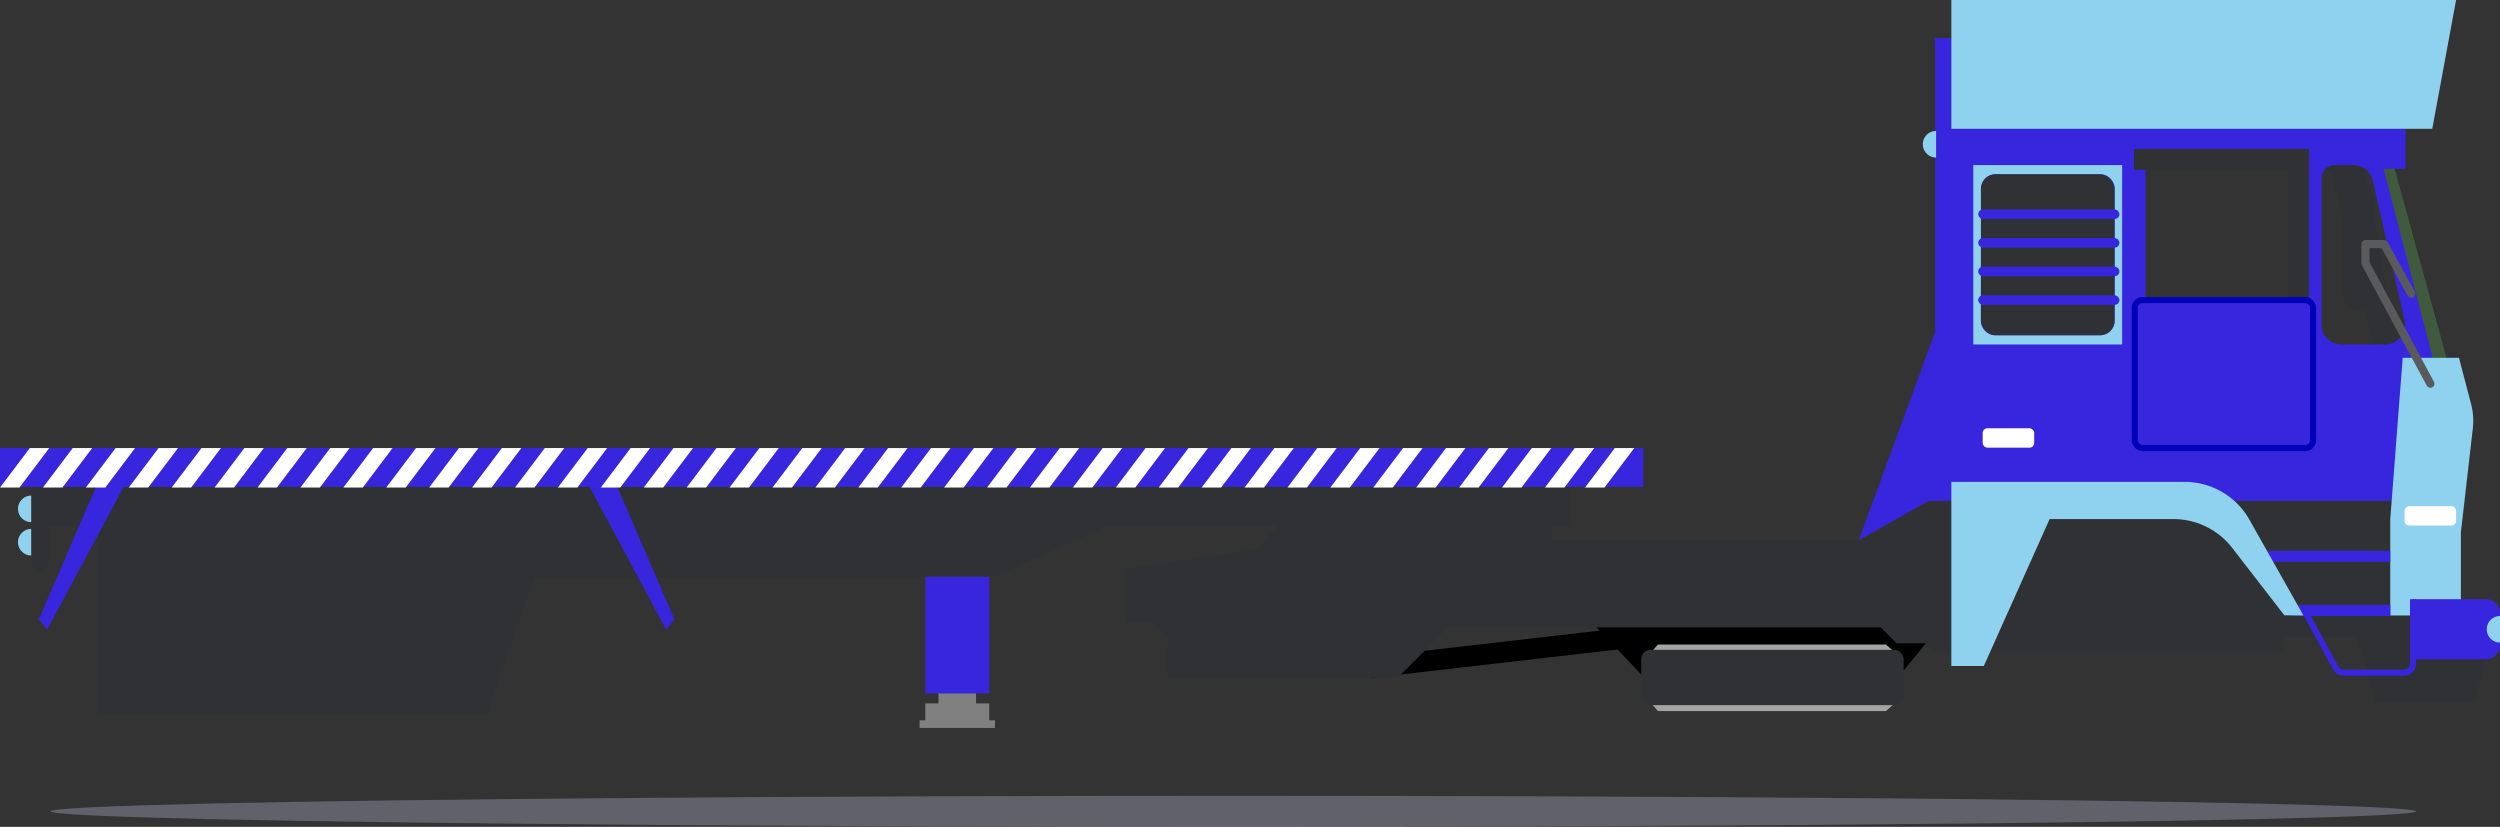
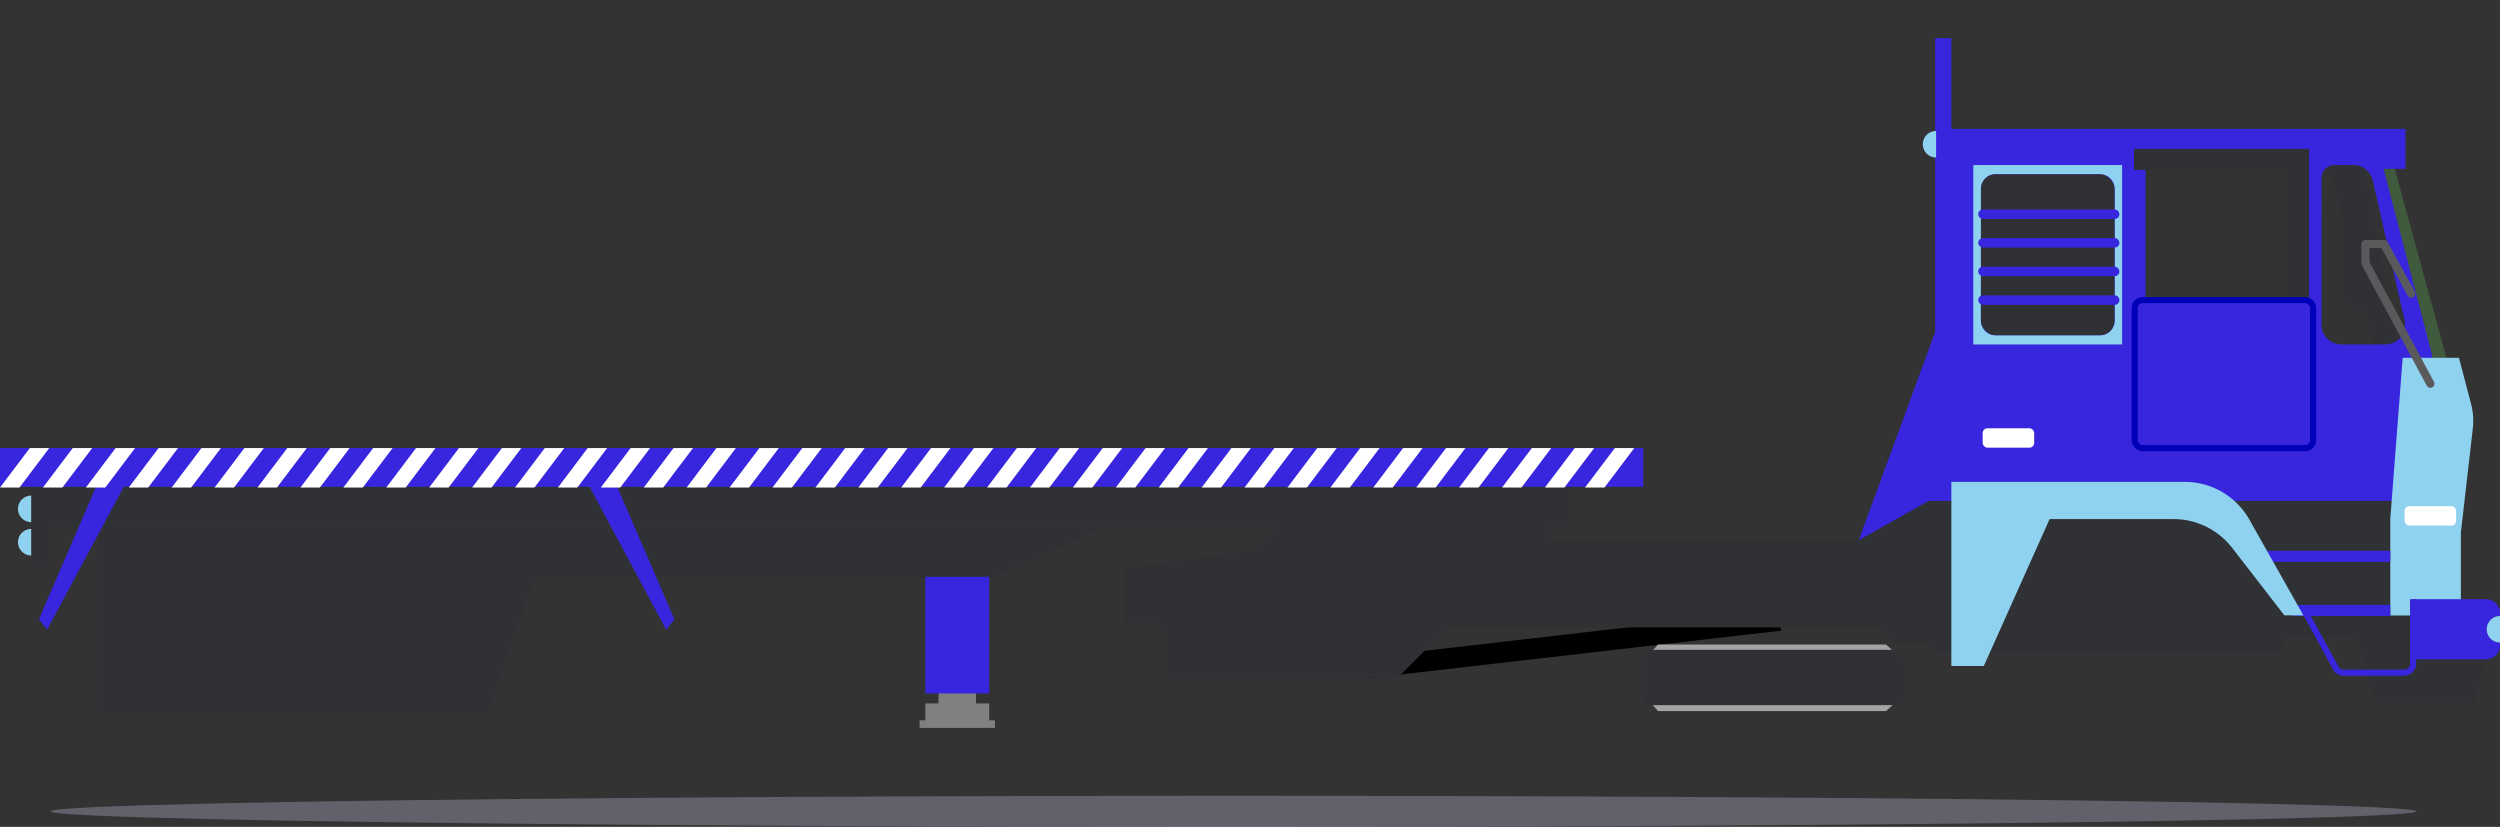
<svg xmlns="http://www.w3.org/2000/svg" viewBox="0 0 853.68 282.36">
  <rect x="0" y="0" width="853.68" height="282.36" fill="#333333" stroke="none" />
  <defs>
    <style>.cls-1{fill:#8e91a2;opacity:0.5;}.cls-2{fill:#303135;}.cls-3{fill:#5fb456;opacity:0.3;}.cls-11,.cls-12,.cls-13,.cls-4{fill:none;}.cls-5,.cls-9{fill:#3726de;}.cls-6{fill:#808081;}.cls-7{fill:#8fd2ef;}.cls-8{fill:#a5a4a5;}.cls-9{stroke:#0000b8;}.cls-11,.cls-13,.cls-9{stroke-miterlimit:10;}.cls-13,.cls-9{stroke-width:2.08px;}.cls-10{fill:#fff;}.cls-11,.cls-13{stroke:#3726de;}.cls-11{stroke-width:0.66px;}.cls-12{stroke:#5a5a5d;stroke-linecap:round;stroke-linejoin:round;stroke-width:2.78px;}</style>
  </defs>
  <g id="Laag_2" data-name="Laag 2">
    <g id="Laag_1-2" data-name="Laag 1">
      <ellipse class="cls-1" cx="421.15" cy="277.05" rx="403.88" ry="5.31" />
      <polygon class="cls-2" points="806.03 50.83 818.82 118.17 810.35 117.62 795.77 58 750.96 58 750.96 50.83 806.03 50.83" />
      <polygon class="cls-3" points="835.76 123.49 816.21 52.13 810.18 52.13 829.41 123.49 835.76 123.49" />
      <rect class="cls-4" x="732.64" y="52.13" width="53.92" height="97.42" />
      <path class="cls-5" d="M681.32,184.42v-7.17H815.56l15-55.72L813.93,57.67h7.49V44H666.33V13h-5.54V113.39l-26.06,71ZM792.75,60.77a4.4,4.4,0,0,1,4.41-4.4h6.49a6.76,6.76,0,0,1,6.59,5.26l10.85,47.73a6.76,6.76,0,0,1-6.59,8.26h-15a6.76,6.76,0,0,1-6.76-6.76Zm-60.11-8.64h53.92v97.42H732.64Z" />
      <rect class="cls-6" x="320.47" y="216.64" width="12.82" height="24.43" transform="translate(653.76 457.72) rotate(180)" />
      <rect class="cls-6" x="315.97" y="240.2" width="21.82" height="7.57" transform="translate(653.76 487.97) rotate(180)" />
      <rect class="cls-6" x="314" y="245.97" width="25.75" height="2.58" transform="translate(653.76 494.53) rotate(180)" />
      <rect class="cls-5" x="315.97" y="195.22" width="21.82" height="41.58" transform="translate(653.76 432.02) rotate(180)" />
      <rect x="467.28" y="216.38" width="140.97" height="7.1" transform="translate(1097.18 376.84) rotate(173.43)" />
      <polygon class="cls-2" points="788.5 50.83 788.5 108.17 781.02 108.17 781.02 58 728.7 58 728.7 50.83 788.5 50.83" />
      <polygon class="cls-2" points="421.14 197.92 529.72 197.92 529.72 176.15 438.9 176.15 421.14 197.92" />
-       <polygon points="662.76 213.38 544.37 213.38 565.04 235.15 645.01 235.15 662.76 213.38" />
      <path class="cls-2" d="M830.55,171.06h-172l-23.78,13.36H528.18V196H450.31V184.42l-66.14,9.77v18.57h9.77l4.89,4.89s-1,12.71,0,13.69,78.52,0,78.52,0l17.11-17.11H642.22l5.46,5.46h9.85l3.22,3.21H780v-5.25h24.77l6.47,22.48H845l4.44-18.24h-16.3Z" />
      <rect class="cls-2" x="10.82" y="166.23" width="525.02" height="13.23" transform="translate(546.65 345.68) rotate(180)" />
      <polygon class="cls-2" points="33.58 196.96 339.53 196.96 378.63 179.46 33.58 179.46 33.58 196.96" />
      <polygon class="cls-2" points="33.58 243.98 166.41 243.98 183.38 194.46 33.58 194.46 33.58 243.98" />
      <path class="cls-7" d="M820.45,122.18h19.22l4.13,15.75a22.71,22.71,0,0,1,.6,8.37l-4.08,35.51v28.35H816.21V177.25Z" />
      <polygon class="cls-8" points="563.86 222.68 646.95 222.68 644.01 220.09 566.14 220.09 563.86 222.68" />
      <polygon class="cls-8" points="563.86 240.21 646.95 240.21 644.01 242.8 566.14 242.8 563.86 240.21" />
      <rect class="cls-2" x="560.44" y="221.89" width="89.6" height="18.9" rx="3.18" transform="translate(1210.48 462.67) rotate(180)" />
-       <polygon class="cls-7" points="666.33 43.99 830.55 43.99 838.69 0 666.33 0 666.33 43.99" />
      <rect class="cls-5" y="153" width="561.15" height="13.23" transform="translate(561.15 319.23) rotate(180)" />
      <polygon class="cls-5" points="13.27 211.48 16.1 215.01 43.67 163.56 35.48 160.03 13.27 211.48" />
      <polygon class="cls-5" points="230.3 211.48 227.47 215.01 199.9 163.56 208.09 160.03 230.3 211.48" />
      <path class="cls-7" d="M673.83,56.37v61.25h50.82V56.37Zm2.61,8.12a5,5,0,0,1,5-5h35.66a5,5,0,0,1,5,5v45a5,5,0,0,1-5,5H681.41a5,5,0,0,1-5-5Z" />
      <rect class="cls-2" x="676.44" y="59.52" width="45.6" height="54.95" rx="4.97" />
      <rect class="cls-9" x="728.95" y="102.47" width="60.89" height="50.53" rx="2.65" />
      <path class="cls-5" d="M848.87,204.62a4.81,4.81,0,0,1,4.81,4.81v.92a4.54,4.54,0,0,0,0,9.07v.91a4.81,4.81,0,0,1-4.81,4.81H823.71V204.62Z" />
      <path class="cls-7" d="M849.15,214.88a4.53,4.53,0,0,1,4.53-4.53v9.07A4.53,4.53,0,0,1,849.15,214.88Z" />
      <path class="cls-7" d="M6.14,173.77a4.54,4.54,0,0,1,4.54-4.54v9.07A4.54,4.54,0,0,1,6.14,173.77Z" />
      <path class="cls-7" d="M6.14,185.14a4.54,4.54,0,0,1,4.54-4.53v9.07A4.54,4.54,0,0,1,6.14,185.14Z" />
      <path class="cls-7" d="M656.59,49.26a4.53,4.53,0,0,1,4.53-4.54v9.07A4.53,4.53,0,0,1,656.59,49.26Z" />
      <rect class="cls-10" x="821.1" y="172.84" width="17.59" height="6.61" rx="1.59" transform="translate(1659.79 352.3) rotate(180)" />
      <rect class="cls-10" x="677.02" y="146.25" width="17.59" height="6.61" rx="1.59" transform="translate(1371.64 299.11) rotate(180)" />
      <rect class="cls-11" x="666.33" y="156.07" width="14.66" height="4.56" transform="translate(1347.33 316.7) rotate(180)" />
      <rect class="cls-2" x="10.82" y="166.23" width="5.82" height="28.99" rx="2.91" transform="translate(27.45 361.44) rotate(180)" />
      <rect class="cls-5" x="675.5" y="71.52" width="48.21" height="3.26" rx="1.63" transform="translate(1399.22 146.3) rotate(-180)" />
      <rect class="cls-5" x="675.5" y="81.29" width="48.21" height="3.26" rx="1.63" transform="translate(1399.22 165.84) rotate(-180)" />
      <rect class="cls-5" x="675.5" y="91.07" width="48.21" height="3.26" rx="1.63" transform="translate(1399.22 185.39) rotate(180)" />
      <rect class="cls-5" x="675.5" y="100.84" width="48.21" height="3.26" rx="1.63" transform="translate(1399.22 204.94) rotate(-180)" />
      <rect class="cls-2" x="799.92" y="63.15" width="11.08" height="43.01" rx="5.54" />
      <polyline class="cls-12" points="829.9 131.03 807.74 89.87 807.74 83.35 814.09 83.35 823.38 100.29" />
      <polygon class="cls-10" points="541.23 166.49 547.87 166.49 558.06 153 551.42 153 541.23 166.49" />
      <polygon class="cls-10" points="527.55 166.49 534.19 166.49 544.37 153 537.73 153 527.55 166.49" />
      <polygon class="cls-10" points="512.89 166.49 519.53 166.49 529.72 153 523.08 153 512.89 166.49" />
      <polygon class="cls-10" points="498.24 166.49 504.88 166.49 515.07 153 508.43 153 498.24 166.49" />
      <polygon class="cls-10" points="483.59 166.49 490.23 166.49 500.41 153 493.77 153 483.59 166.49" />
      <polygon class="cls-10" points="468.93 166.49 475.57 166.49 485.76 153 479.12 153 468.93 166.49" />
      <polygon class="cls-10" points="454.28 166.49 460.92 166.49 471.1 153 464.46 153 454.28 166.49" />
      <polygon class="cls-10" points="439.62 166.49 446.26 166.49 456.45 153 449.81 153 439.62 166.49" />
      <polygon class="cls-10" points="424.97 166.49 431.61 166.49 441.8 153 435.15 153 424.97 166.49" />
      <polygon class="cls-10" points="410.32 166.49 416.96 166.49 427.14 153 420.5 153 410.32 166.49" />
      <polygon class="cls-10" points="395.66 166.49 402.3 166.49 412.49 153 405.85 153 395.66 166.49" />
      <polygon class="cls-10" points="381.01 166.49 387.65 166.49 397.83 153 391.19 153 381.01 166.49" />
      <polygon class="cls-10" points="366.35 166.49 372.99 166.49 383.18 153 376.54 153 366.35 166.49" />
      <polygon class="cls-10" points="351.7 166.49 358.34 166.49 368.52 153 361.88 153 351.7 166.49" />
      <polygon class="cls-10" points="337.05 166.49 343.69 166.49 353.87 153 347.23 153 337.05 166.49" />
      <polygon class="cls-10" points="322.39 166.49 329.03 166.49 339.22 153 332.57 153 322.39 166.49" />
      <polygon class="cls-10" points="307.74 166.49 314.38 166.49 324.56 153 317.92 153 307.74 166.49" />
      <polygon class="cls-10" points="293.08 166.49 299.72 166.49 309.91 153 303.27 153 293.08 166.49" />
      <polygon class="cls-10" points="278.43 166.49 285.07 166.49 295.25 153 288.61 153 278.43 166.49" />
      <polygon class="cls-10" points="263.77 166.49 270.42 166.49 280.6 153 273.96 153 263.77 166.49" />
      <polygon class="cls-10" points="249.12 166.49 255.76 166.49 265.94 153 259.31 153 249.12 166.49" />
      <polygon class="cls-10" points="234.47 166.49 241.11 166.49 251.29 153 244.65 153 234.47 166.49" />
      <polygon class="cls-10" points="219.81 166.49 226.45 166.49 236.64 153 230 153 219.81 166.49" />
      <polygon class="cls-10" points="205.16 166.49 211.8 166.49 221.98 153 215.34 153 205.16 166.49" />
      <polygon class="cls-10" points="190.5 166.49 197.14 166.49 207.33 153 200.69 153 190.5 166.49" />
      <polygon class="cls-10" points="175.85 166.49 182.49 166.49 192.67 153 186.03 153 175.85 166.49" />
      <polygon class="cls-10" points="161.2 166.49 167.84 166.49 178.02 153 171.38 153 161.2 166.49" />
      <polygon class="cls-10" points="146.54 166.49 153.18 166.49 163.37 153 156.73 153 146.54 166.49" />
      <polygon class="cls-10" points="131.89 166.49 138.53 166.49 148.71 153 142.07 153 131.89 166.49" />
      <polygon class="cls-10" points="117.23 166.49 123.87 166.49 134.06 153 127.42 153 117.23 166.49" />
      <polygon class="cls-10" points="102.58 166.49 109.22 166.49 119.4 153 112.76 153 102.58 166.49" />
      <polygon class="cls-10" points="87.92 166.49 94.56 166.49 104.75 153 98.11 153 87.92 166.49" />
      <polygon class="cls-10" points="73.27 166.49 79.91 166.49 90.09 153 83.45 153 73.27 166.49" />
      <polygon class="cls-10" points="58.62 166.49 65.26 166.49 75.44 153 68.8 153 58.62 166.49" />
      <polygon class="cls-10" points="43.96 166.49 50.6 166.49 60.79 153 54.15 153 43.96 166.49" />
      <polygon class="cls-10" points="29.31 166.49 35.95 166.49 46.13 153 39.49 153 29.31 166.49" />
      <polygon class="cls-10" points="14.65 166.49 21.3 166.49 31.48 153 24.84 153 14.65 166.49" />
      <polygon class="cls-10" points="0 166.49 6.64 166.49 16.82 153 10.18 153 0 166.49" />
      <rect class="cls-5" x="772.06" y="188.09" width="44.15" height="3.79" transform="translate(1588.27 379.96) rotate(180)" />
      <rect class="cls-5" x="783.14" y="206.56" width="33.08" height="3.79" transform="translate(1599.35 416.9) rotate(180)" />
      <path class="cls-7" d="M786.56,210.16l-18.45-32.71A25.39,25.39,0,0,0,746,164.54H666.33v62.89h11.08l22.48-50.18h42.28a25.38,25.38,0,0,1,20.08,9.86l17.79,23Z" />
      <path class="cls-13" d="M824,204.62v22A3.06,3.06,0,0,1,821,229.7H800.22a3,3,0,0,1-2.61-1.56l-10.72-19.69" />
    </g>
  </g>
</svg>